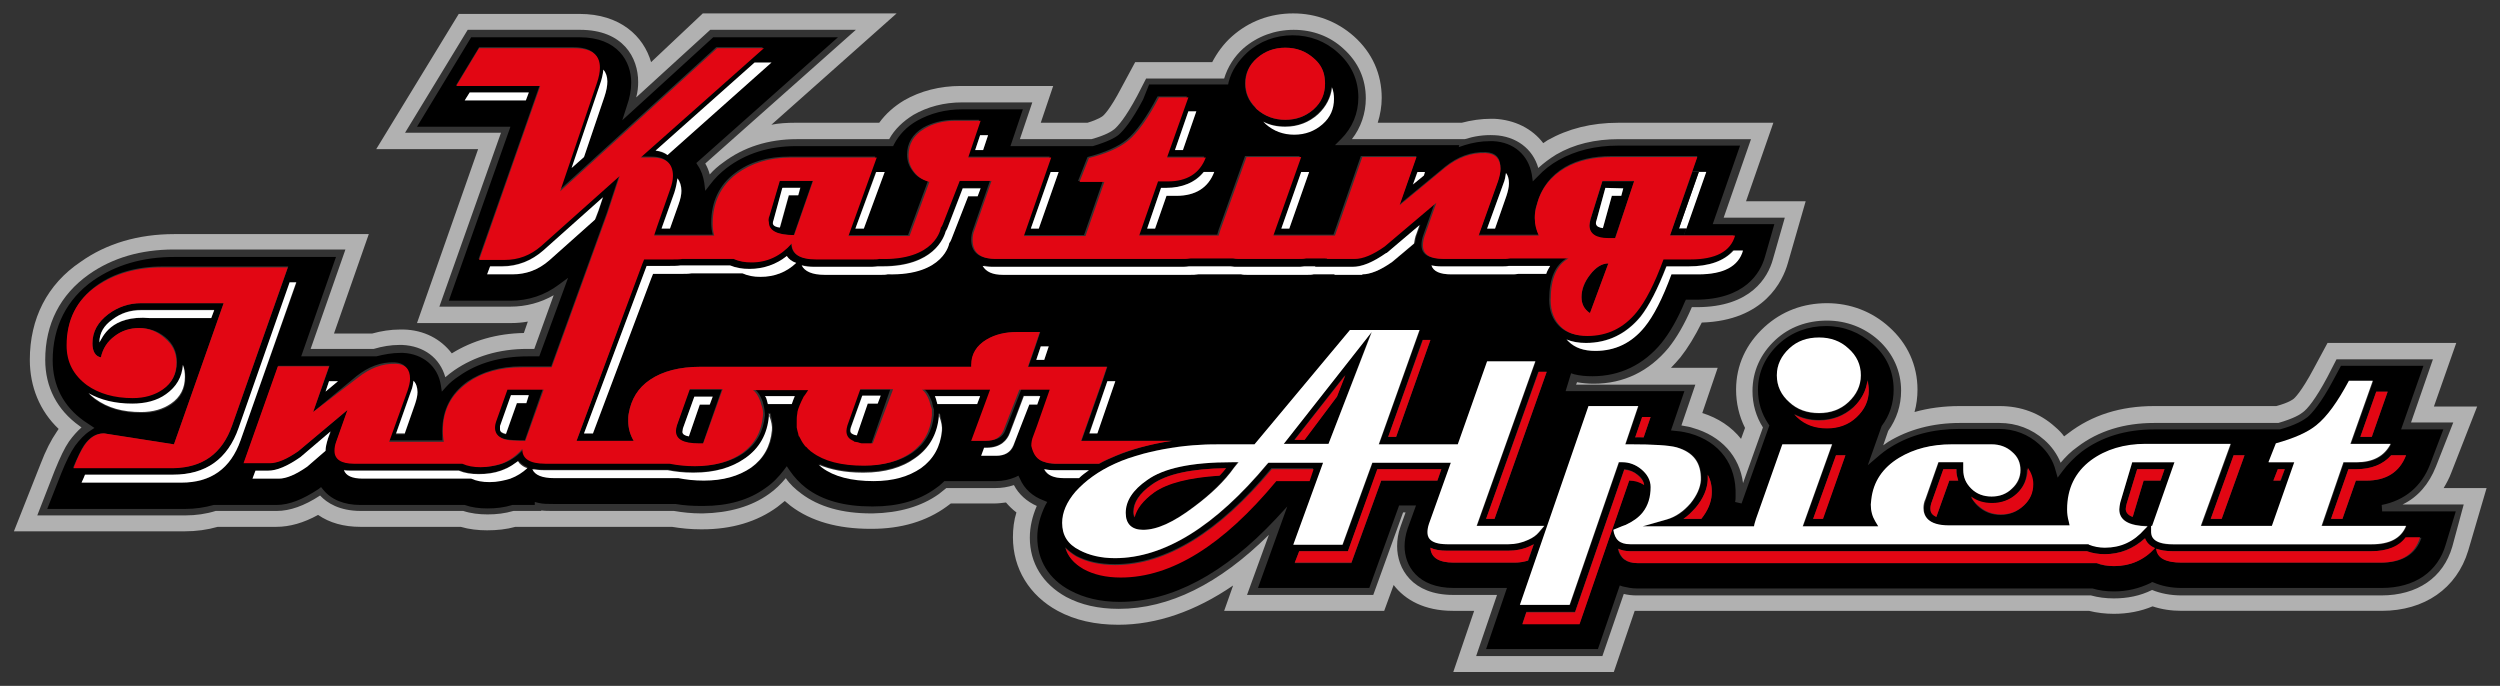
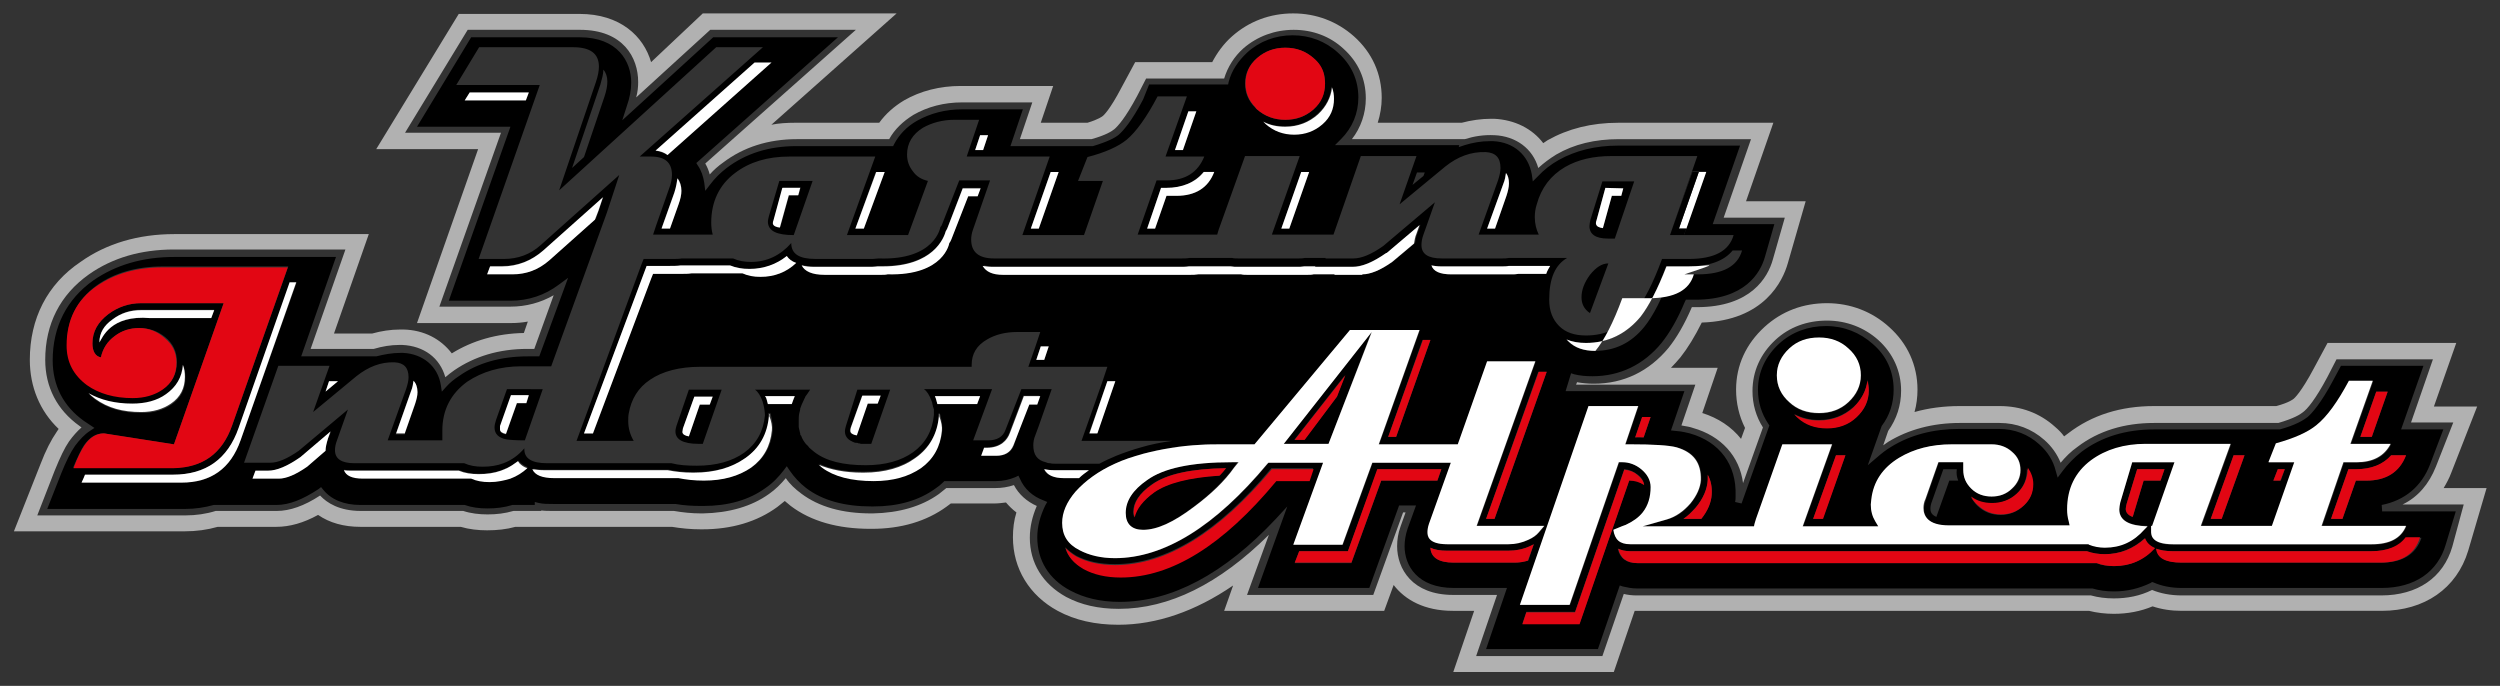
<svg xmlns="http://www.w3.org/2000/svg" version="1.1" id="Capa_1" x="0px" y="0px" viewBox="0 0 503 138" style="enable-background:new 0 0 503 138;" xml:space="preserve">
  <rect x="0" y="0" width="503" height="138" fill="#333333" stroke="none" />
  <style type="text/css">
	.st0{fill:#B1B1B1;}
	.st1{fill:#E20613;}
	.st2{fill:#FFFFFF;}
</style>
  <g>
    <path class="st0" d="M491.6,98.3c0.6-1,1.2-2.1,1.6-3.2l5.2-13.3h-8.7l4.5-12.8h-25.9l-2.8,5.2c-2.5,4.7-3.9,6-4.1,6.1   c0,0-0.8,0.7-3.4,1.4h-24.6c-6.7,0-12.5,1.8-17.3,5.5c-0.3,0.2-0.5,0.4-0.8,0.6c-0.5-0.7-1.1-1.3-1.8-1.9   c-3.1-2.8-6.9-4.2-11.2-4.2h-8c-3.2,0-6.3,0.4-9.1,1.2c0.4-1.4,0.6-3,0.6-4.5c0-4.9-2-9.3-5.7-12.6c-3.4-3.1-7.8-4.8-12.5-4.8   c-4.8,0-9.1,1.6-12.6,4.8c-3.7,3.4-5.7,7.7-5.7,12.6c0,2.7,0.6,5.3,1.8,7.7l-0.8,2.2c-1.9-2.4-4.6-4.2-7.8-5.2l3.1-9.1h-9.4   c0.7-0.7,1.3-1.4,1.9-2.1c1.5-1.9,2.9-4.2,4.3-7c12.6-0.4,16.3-8.4,17.3-11.9l3.6-12.5h-12l5.5-15.8h-31.2   c-5.4,0-10.1,1.2-14.2,3.5c-0.3,0.2-0.6,0.4-0.9,0.6c-2.2-2.9-5.7-4.7-9.9-4.9l0,0c-0.2,0-0.4,0-0.6,0c-2,0-4,0.3-5.9,0.8h-16.9   c0.5-1.6,0.8-3.3,0.8-5c0-4.8-1.9-9.1-5.6-12.4c-3.4-3-7.6-4.6-12.2-4.6c-4.7,0-8.9,1.6-12.3,4.6c-1.7,1.5-3,3.3-4,5.2h-15.5   l-2.8,5.2c-2.3,4.4-3.6,5.6-3.8,5.7c0,0-0.7,0.6-3,1.3h-9.4l2.5-7.4h-18.6c-4.2,0-8.1,1-11.4,2.9c-2,1.2-3.7,2.7-5,4.5h-16.9   c-1.7,0-3.3,0.1-4.8,0.4l25.2-22.4h-39L131,12.5c-1.5-5.2-6.2-9.7-14.4-9.7H92.3L75.7,30h20.5L83.9,65h18.9c1.2,0,2.3-0.1,3.4-0.3   l-0.8,2.3c-5.4,0.1-10.3,1.5-14.5,4.1c-2.2-2.9-5.6-4.7-9.7-4.8l-0.1,0c0,0-0.4,0-0.6,0c-1.9,0-3.8,0.3-5.6,0.8h-7.7l7-20H35.1   c-7.3,0-13.7,1.9-18.9,5.6C9.5,57.2,6,64.1,6,72.4c0,5.4,2,10.3,5.8,13.9c-0.1,0.2-0.3,0.4-0.4,0.6c-1.1,1.6-2.2,3.7-3.3,6.6   l-5.3,13.4h34.4c2.3,0,4.5-0.3,6.6-0.9h11.8c2.7,0,5.5-0.8,8.4-2.4c2.3,1.6,5.2,2.4,8.5,2.4h20.2c1.7,0.5,3.5,0.7,5.3,0.7   c2,0,3.9-0.2,5.7-0.7l6.4,0c0.3,0,0.7,0,1,0h24.1c1.8,0.3,3.8,0.5,5.8,0.5l0.3,0c5.9,0,11-1.5,15.1-4.5c0.5-0.4,1-0.8,1.5-1.2   c0.4,0.3,0.8,0.7,1.2,1c4.1,3.1,9.5,4.6,16,4.6l0.3,0c5.9,0,11-1.5,15.1-4.5c0.3-0.2,0.5-0.4,0.8-0.6h8.7c0.8,0,1.6-0.1,2.4-0.2   c0.6,0.7,1.3,1.4,2.1,2c-0.5,1.6-0.7,3.3-0.7,5c0,6.3,3.3,11.7,9,14.8c3.5,1.9,7.6,2.8,12.2,2.8c7.7,0,15.5-2.7,23.1-7.9l-1.8,5.1   h32.2l1.9-5.2c2.3,3,6.2,5.2,11.9,5.2h4.3l-4.2,12.3h32.3l4.2-12.3c0.1,0,0.3,0,0.4,0h91c1.6,0.4,3.3,0.6,5,0.6   c2.8,0,5.4-0.5,7.8-1.5c1.8,0.6,3.7,0.9,5.9,0.9h40.2c8.6,0,15.1-4.5,17.4-12.1l3.7-12.6H491.6z M493.4,110   c-1.8,6.2-7,9.8-14.3,9.8H439c-2.3,0-4.3-0.4-6-1.1c-2.4,1.2-5,1.7-7.7,1.7c-1.6,0-3.2-0.2-4.6-0.6h-91.4c-0.9,0-1.8-0.1-2.6-0.3   l-4.3,12.5h-25.4l4.2-12.3h-8.8c-8.3,0-11.3-5.3-11.3-9.8c0-1.3,0.2-2.6,0.7-4l1-2.8h-0.5l-6,16.6h-25.4l4.4-12.1   c-10,9.9-20.1,14.9-30.2,14.9c-4.1,0-7.6-0.8-10.6-2.4c-4.7-2.6-7.3-6.8-7.3-11.9c0-2.2,0.5-4.3,1.4-6.4c-2-0.9-3.6-2.3-4.6-4.2   c-1.2,0.4-2.4,0.6-3.8,0.6h-9.8c-0.5,0.4-1,0.8-1.5,1.2c-3.5,2.5-8,3.8-13.3,3.9l-0.3,0c-5.8,0-10.5-1.3-14.1-4   c-1.2-0.9-2.3-1.9-3.1-3.1c-1,1.2-2.1,2.3-3.4,3.2c-3.5,2.5-8,3.8-13.3,3.9l-0.3,0c-1.9,0-3.8-0.2-5.5-0.5h-24.4   c-0.8,0-1.6,0-2.3-0.1v0.1l-5.6,0c-1.7,0.5-3.4,0.7-5.2,0.7c-1.7,0-3.4-0.2-4.9-0.7H72.6c-4.3,0-6.8-1.6-8.2-3.1   c-3.2,2.1-6.1,3.1-8.7,3.1H43.4c-1.9,0.6-4,0.9-6.1,0.9H7.5l3.5-9c1.1-2.7,2-4.6,2.9-5.9c0.8-1.1,1.6-2,2.5-2.8   c-0.1-0.1-0.3-0.2-0.4-0.3c-4.5-3.2-6.9-7.8-6.9-13.3c0-7.2,3-13.1,8.8-17.2c4.7-3.3,10.4-5,17.1-5h34.5l-7,20h12.7   c1.7-0.5,3.4-0.8,5.2-0.8c0.2,0,0.5,0,0.5,0c4.4,0.2,7.6,2.6,8.7,6.5c0.6-0.5,1.2-1,1.8-1.4c4.1-2.8,9-4.3,14.7-4.3h1.4l3.9-10.8   c-2.6,1.5-5.6,2.3-8.7,2.3H88.4l12.4-35H81.5L94.1,6h22.6c8.7,0,11.7,5.6,11.7,10.5c0,1-0.1,2-0.4,3.1L142.9,6h29.3l-30.3,26.9   c0.4,0.7,0.7,1.4,0.9,2.2c0.8-0.9,1.7-1.7,2.7-2.4c4.1-3.1,9.1-4.7,14.8-4.7h18.6c1.1-2,2.8-3.6,4.9-4.9c2.8-1.6,6.1-2.5,9.8-2.5   h14.1l-2.5,7.4h14.4c2.9-0.8,4.1-1.6,4.6-2c0.7-0.6,2.2-2.2,4.6-6.7l1.8-3.5h15.7c0.7-2.3,2-4.4,3.9-6.1C253,7.3,256.5,6,260.3,6   c3.8,0,7.3,1.3,10,3.8c3,2.7,4.5,6.1,4.5,10c0,3-1,5.9-2.8,8.2h22.7c1.9-0.6,3.9-0.9,5.9-0.8l0.1,0c4.3,0.2,7.7,2.7,8.8,6.6   c1.1-1,2.3-1.9,3.6-2.7c3.6-2.1,7.8-3.1,12.6-3.1h26.6l-5.5,15.8h12.3l-2.4,8.4c-1,3.6-4.4,9.6-15.3,9.6h-1   c-1.5,3.5-3.1,6.2-4.7,8.2c-3.9,4.7-9,7.2-15,7.2c-1.2,0-2.3-0.1-3.4-0.3l-0.2,0.5h24l-2.8,8.2c1.1,0.2,1.8,0.3,2.3,0.5   c5.7,1.6,9.4,5.7,10.1,11.1l4-11.2c-1.4-2.2-2.1-4.7-2.1-7.3c0-4,1.6-7.5,4.6-10.3c2.8-2.6,6.4-3.9,10.4-3.9   c3.9,0,7.5,1.4,10.3,3.9c3,2.7,4.6,6.3,4.6,10.2c0,3-0.9,5.7-2.6,8.1l-1,2.9c0.3-0.2,0.7-0.5,1-0.7c4.1-2.5,9-3.8,14.4-3.8h8   c3.4,0,6.5,1.2,9,3.4c1.5,1.3,2.6,2.9,3.3,4.6c1-1.2,2.1-2.3,3.4-3.2c4.2-3.2,9.4-4.8,15.4-4.8h25c3.1-0.9,4.4-1.7,5-2.2   c0.8-0.6,2.4-2.4,4.9-7.1l1.8-3.5h19.4L485.1,85h8.5l-3.5,8.9c-1.4,3.5-3.6,6.1-6.7,7.6h12.3L493.4,110z" />
    <path d="M136.1,85.7c-0.1,0.4-0.2,0.7-0.2,1.1c0,1.6,1.5,2.5,4.6,2.5c0.4,0,0.7,0,0.9,0l3.8-10.9h-6.6L136.1,85.7z M143.4,79.8   l-0.6,1.6h-2l-2.2,6.4c-0.7-0.1-1.3-0.4-1.3-0.9c0-0.2,0-0.4,0.1-0.6l2.3-6.4H143.4z" />
    <path d="M170.2,85.7c-0.1,0.4-0.2,0.7-0.2,1.1c0,0.9,0.5,1.6,1.4,2c0.1,0.1,0.3,0.1,0.4,0.2c0.2,0.1,0.4,0.1,0.6,0.1c0,0,0,0,0,0   c0.1,0,0.2,0,0.3,0.1c0,0,0,0,0,0c0.2,0,0.3,0,0.5,0.1c0,0,0,0,0,0c0.1,0,0.2,0,0.3,0h0c0.3,0,0.6,0,0.9,0c0.4,0,0.7,0,0.9,0   l3.8-10.9h-6.6L170.2,85.7z M177.1,79.6l-0.6,1.6h-2l-2.2,6.4c-0.7-0.1-1.3-0.4-1.3-0.9c0-0.2,0-0.4,0.1-0.6l2.3-6.4H177.1z" />
    <path d="M99.8,84.5c-0.2,0.6-0.3,1.1-0.3,1.5c0,1.3,0.8,2.1,2.4,2.4c0.6,0.1,1.8,0.2,3.7,0.2l3.6-10.3H102L99.8,84.5z M106.4,79.6   l-0.5,1.6H104l-2.2,6.2c-0.7-0.1-1.2-0.4-1.2-0.9c0-0.2,0-0.4,0.1-0.6l2.2-6.2H106.4z" />
    <path d="M230.7,96.6c-2.8,2-4.3,4.3-4.3,6.6c0,2.2,1.3,3.4,3.5,3.4c2.8,0,6.1-1.5,10.2-4.6c3.5-2.6,6.2-5.3,8.1-7.9l0.8-1.1h-1.3   C239.6,93,234.1,94.2,230.7,96.6z M245.3,95.7c-6.1,0.3-10.5,1.4-13.2,3.4c-2.2,1.6-3.5,3.2-3.9,5c-0.1-0.3-0.2-0.7-0.2-1.1   c0-1.9,1.2-3.7,3.7-5.5c2.9-2.1,7.9-3.2,14.9-3.3C246.2,94.7,245.8,95.2,245.3,95.7z" />
    <path d="M479.3,103l-0.1-1.4c4.6-0.9,8-3.7,9.7-8.1l2.7-7.1h-8.5l4.5-12.8H471l-1.5,2.8c-2.6,4.9-4.4,6.8-5.2,7.5   c-0.8,0.6-2.3,1.6-5.6,2.5l-0.2,0h-25.1c-5.7,0-10.6,1.5-14.6,4.5c-1.5,1.2-2.8,2.5-3.9,4l-0.9,1.2l-0.4-1.4   c-0.5-2-1.6-3.8-3.3-5.3c-2.2-2-5-3.1-8.1-3.1h-8c-5.2,0-9.8,1.2-13.7,3.6c-1,0.6-1.9,1.3-2.7,2l-2,1.7l2.8-7.9   c1.6-2.1,2.4-4.6,2.4-7.3c0-3.6-1.4-6.8-4.2-9.2c-2.6-2.3-5.8-3.6-9.4-3.6c-3.6,0-6.9,1.2-9.5,3.6c-2.7,2.5-4.2,5.7-4.2,9.2   c0,2.5,0.7,4.8,2.1,6.9l0.2,0.3l-5.6,15.7l-1.3-0.3c0.1-0.4,0.1-0.8,0.1-1.2l0-0.1c0.2-6.2-3.2-10.8-9.2-12.5   c-0.5-0.1-1.4-0.4-2.9-0.5l-0.9-0.1l2.7-7.9h-23.9l1.1-3.6l0.6,0.2c1.2,0.3,2.4,0.4,3.7,0.4c5.5,0,10.3-2.3,13.9-6.7   c1.6-2,3.2-4.7,4.7-8.3l0.2-0.4h1.9c10,0,13.1-5.4,14-8.6l1.9-6.6h-12.4l5.5-15.8h-24.6c-4.5,0-8.5,1-11.9,2.9   c-1.6,0.9-3,2-4.2,3.3l-1,1l-0.2-1.4c-0.7-3.9-3.6-6.5-7.8-6.7l-0.1,0c-0.2,0-0.3,0-0.5,0c-1.8,0-3.5,0.3-5.1,0.8l-1.2,0.4l0.1-0.4   h-25l1.2-1.2c2.3-2.3,3.5-5.2,3.5-8.4c0-3.5-1.4-6.6-4.1-9c-2.5-2.3-5.7-3.5-9.1-3.5c-3.5,0-6.7,1.2-9.2,3.5   c-1.8,1.7-3.1,3.6-3.7,5.9l-0.1,0.5h-15.9L230,20c-2.3,4.4-4,6.3-4.9,7.1c-0.7,0.6-2.2,1.4-5.2,2.3l-0.2,0h-16.4l2.5-7.4h-12.2   c-3.4,0-6.4,0.8-9.1,2.3c-2.1,1.2-3.6,2.8-4.6,4.7l-0.2,0.4h-19.5c-5.5,0-10.2,1.5-14,4.4c-1.3,1-2.4,2.1-3.3,3.3l-1,1.3l-0.2-1.6   c-0.2-1.3-0.6-2.5-1.3-3.5l-0.3-0.5l28.5-25.3h-25.1l-18.3,16.7l0.9-2.8c0.6-1.7,0.9-3.3,0.9-4.8c0-4.2-2.7-9.1-10.4-9.1H94.8   l-10.9,18h18.8l-12.4,35h12.4c3.6,0,6.9-1.1,9.7-3.2l1.9-1.4l-5.8,15.8h-2.3c-5.4,0-10.1,1.3-13.9,4c-0.9,0.6-1.8,1.3-2.5,2.1   l-0.9,1l-0.2-1.3c-0.6-3.8-3.6-6.3-7.6-6.5c0,0-0.4,0-0.5,0c-1.7,0-3.3,0.3-4.9,0.7l-0.2,0H60.6l7-20H35.1   c-6.4,0-11.8,1.6-16.3,4.7c-5.4,3.8-8.2,9.4-8.2,16.1c0,5.1,2.2,9.3,6.3,12.2c0.4,0.3,0.8,0.5,1.2,0.8l0.9,0.6l-0.9,0.6   c-1.1,0.7-2.1,1.8-3,3c-0.9,1.3-1.8,3.1-2.8,5.6l-2.8,7.1h27.7c2.1,0,4-0.3,5.8-0.8l0.2,0h12.4c2.6,0,5.3-1.1,8.5-3.2l0.5-0.4   l0.4,0.5c1.6,2,4.2,3.1,7.5,3.1h20.9l0.1,0c1.4,0.5,2.9,0.7,4.6,0.7c1.7,0,3.4-0.2,5-0.7l0.2,0l4.3,0V101l0.8,0.2   c0.9,0.2,1.8,0.2,2.9,0.2l24.6,0c1.7,0.3,3.4,0.4,5.3,0.4l0.3,0c5,0,9.2-1.2,12.5-3.6c1.5-1,2.7-2.3,3.7-3.6l0.6-0.8l0.6,0.9   c0.9,1.3,2,2.5,3.3,3.5c3.3,2.5,7.7,3.7,13.2,3.7l0.3,0c5,0,9.2-1.2,12.5-3.6c0.6-0.4,1.1-0.8,1.6-1.3l0.2-0.2h10.4   c1.4,0,2.7-0.3,3.9-0.8l0.6-0.3l0.3,0.6c0.9,2.1,2.6,3.6,4.8,4.4l0.7,0.3l-0.4,0.7c-1,2.1-1.6,4.2-1.6,6.4c0,4.6,2.3,8.4,6.6,10.7   c2.8,1.5,6.1,2.3,10,2.3c10.4,0,21-5.6,31.4-16.7l2.3-2.5l-5.9,16.4h22.4l6-16.6h3.4l-1.7,4.7c-0.4,1.2-0.6,2.4-0.6,3.5   c0,3.9,2.6,8.4,9.9,8.4h10.7l-4.2,12.3h22.5l4.4-12.8l0.6,0.2c0.9,0.2,1.8,0.4,2.8,0.4h91.6l0.1,0c1.3,0.4,2.8,0.6,4.3,0.6   c2.7,0,5.1-0.6,7.4-1.7l0.3-0.2l0.3,0.1c1.6,0.7,3.5,1.1,5.7,1.1h40.2c6.6,0,11.3-3.2,12.9-8.8l2-6.6H479.3z M484.1,91.6   c-1.3,3.4-4,5.1-8,5.1H474l-2.7,7.7H469l3.5-10h1.6c3.1,0,5.4-0.9,7-2.8H484.1z M480.4,78.8l-3.2,9.1h-2.3l3.2-9.1H480.4z    M451.6,91.6l-4.6,12.8h-2.2l4.6-12.8H451.6z M409,97.5c0,1.7-0.6,3.1-1.9,4.3c-1.3,1.2-2.8,1.8-4.6,1.8c-1.8,0-3.3-0.6-4.6-1.8   c-0.6-0.6-1-1.2-1.4-1.8c1.2,0.9,2.6,1.3,4.2,1.3c1.9,0,3.6-0.6,5-1.9c1.4-1.3,2.1-2.9,2.1-4.8c0-0.1,0-0.2,0-0.3   C408.6,95.2,409,96.3,409,97.5z M376,78.5c0,2.1-0.8,3.9-2.5,5.4c-1.6,1.5-3.6,2.2-5.9,2.2c-2.4,0-4.4-0.7-6-2.2   c-0.2-0.2-0.4-0.4-0.6-0.6c1.5,0.8,3.2,1.2,5,1.2c2.7,0,5-0.9,6.9-2.6c1.7-1.5,2.6-3.4,2.9-5.5C375.9,77.1,376,77.8,376,78.5z    M371.3,91.6l-4.6,12.8h-1.9l4.6-12.8H371.3z M360,70.2c1.6-1.5,3.6-2.2,6-2.2c2.3,0,4.3,0.7,5.9,2.2c1.6,1.5,2.5,3.3,2.5,5.4   c0,2.1-0.8,3.9-2.5,5.4c-1.6,1.5-3.6,2.2-5.9,2.2c-2.4,0-4.4-0.7-6-2.2c-1.6-1.5-2.5-3.3-2.5-5.4C357.5,73.4,358.4,71.6,360,70.2z    M344.4,99.5c-0.1,1.6-0.8,3.2-2.1,4.9h-3.6c0.9-0.6,1.7-1.4,2.5-2.3c1.5-1.8,2.3-3.7,2.4-5.5c0-0.4,0-0.7,0-1   C344.2,96.6,344.5,98,344.4,99.5z M332.1,83.9l-1.4,4.1c-0.5,0-1.1,0-1.7,0l1.4-4.1H332.1z M341.6,55.2h-5.4   c-1.8,4.9-3.6,8.4-5.4,10.6c-2.6,3.2-5.9,4.8-9.9,4.8c-2.3,0-4.1-0.6-5.4-1.9c-0.1-0.1-0.3-0.3-0.4-0.4c1.1,0.5,2.4,0.7,3.9,0.7   c4.4,0,8.1-1.8,11-5.3c1.8-2.2,3.5-5.5,5.2-10.1h4.4c4.3,0,7.3-1.1,9-3.2h1.9C349.6,53.6,346.6,55.2,341.6,55.2z M303,34.8   c0.4,0.5,0.6,1.2,0.6,2.1c0,0.7-0.2,1.6-0.5,2.5l-2.3,6.6h-1.6l3.3-9.1C302.8,36.1,302.9,35.4,303,34.8z M286.7,34.6l-0.3,0.8   l-2.2,1.8l0.9-2.5H286.7z M268.3,19.8c0,2-0.8,3.7-2.3,5.1c-1.6,1.4-3.4,2.1-5.7,2.1c-2.2,0-4.1-0.7-5.7-2.1   c-0.2-0.2-0.3-0.3-0.5-0.5c1.3,0.7,2.8,1,4.4,1c2.5,0,4.8-0.8,6.6-2.5c1.7-1.5,2.6-3.4,2.8-5.5C268.2,18.2,268.3,19,268.3,19.8z    M263.4,34.6L259.4,46h-1.6l4.1-11.4H263.4z M252.9,11.7c1.6-1.4,3.5-2.1,5.7-2.1c2.2,0,4.1,0.7,5.7,2.1c1.1,1,1.8,2.1,2.1,3.3   c0.2,0.6,0.2,1.2,0.2,1.8c0,2-0.8,3.7-2.3,5.2c-1.6,1.4-3.4,2.1-5.7,2.1c-2.2,0-4.1-0.7-5.7-2.1c-0.1-0.1-0.2-0.2-0.4-0.4   c-1.3-1.3-2-2.9-2-4.8C250.5,14.8,251.3,13.1,252.9,11.7z M240.7,22.4l-2.7,7.8h-1.6l2.7-7.8H240.7z M213,34.6L209,46h-1.6l4-11.4   H213z M198.8,27.2l-1,3h-1.6l1-3H198.8z M178,34.6L173.8,46h-1.7l4.1-11.4H178z M134.3,31.2c-0.7-0.4-1.5-0.7-2.4-0.9l20-17.8h3.4   L134.3,31.2z M137.1,38.3c0,0.8-0.2,1.8-0.6,2.8l-1.7,4.8h-1.7l2.6-7.3c0.4-1,0.6-1.9,0.6-2.8C136.8,36.4,137.1,37.3,137.1,38.3z    M121.4,14c0.5,0.6,0.8,1.4,0.8,2.4c0,0.9-0.2,1.9-0.6,3.1l-4.1,12.1l-2.4,2.2l5.7-16.8C121.1,15.9,121.4,14.9,121.4,14z    M93.5,20.2l1-1.6h11.9l-0.6,1.6H93.5z M110.6,52.3c-2.1,1.9-4.6,2.8-7.4,2.8h-5.1l0.6-1.6h2.4c3.1,0,5.9-1.1,8.3-3.2l12-10.7   l-0.9,2.7l-0.6,1.7L110.6,52.3z M83.2,76.7c0.5,0.5,0.8,1.3,0.8,2.3c0,0.7-0.2,1.5-0.5,2.4l-2.1,6h-1.8l3-8.5   C83,78,83.1,77.3,83.2,76.7z M17.9,79.3c2.4,1.4,5.4,2.1,8.8,2.1c2.7,0,4.9-0.6,6.8-1.9c2.1-1.4,3.2-3.4,3.4-5.9   c0.3,0.7,0.4,1.5,0.4,2.4c0,2.3-0.9,4.1-2.8,5.4c-1.6,1.1-3.6,1.7-6,1.7c-3.7,0-6.8-0.9-9.2-2.6C18.7,80,18.3,79.7,17.9,79.3z    M30.2,64c-8-0.6-9.6,4-10.2,4.9c0-1.9,0.9-3.4,2.7-4.7c1.7-1.3,3.6-1.9,5.8-1.9h14.6L42.5,64H30.2z M16.9,89.6   c1.1-1.6,2.4-2.4,3.9-2.4c0.2,0,0.5,0,0.7,0.1L35,89.4L45,61H28.4c-2.4,0-4.6,0.7-6.6,2.2c-2.1,1.6-3.2,3.5-3.2,5.9   c0,1.6,0.6,2.6,1.7,2.8c0.4-1.8,1.3-3.2,2.8-4.3c1.4-1,3-1.6,4.9-1.6c2,0,3.7,0.6,5.2,1.8c1.6,1.3,2.4,3,2.4,5   c0,2.3-0.9,4.1-2.8,5.4c-1.6,1.1-3.6,1.7-6,1.7c-3.7,0-6.8-0.9-9.2-2.6c-2.7-1.9-4.1-4.6-4.1-8c0-5.1,2-9,6-11.9   c3.5-2.5,8-3.8,13.3-3.8h25.2L46.7,85.6c-2,5.7-5.9,8.5-11.9,8.5H14.7C15.6,92,16.3,90.5,16.9,89.6z M36.6,97.1H16.5   c0.2-0.6,0.5-1.1,0.7-1.6h17.7c6.5,0,11-3.2,13.2-9.4l10.3-29.3h1.3L48.4,88.6C46.4,94.3,42.5,97.1,36.6,97.1z M66,88.2   c-0.3,0.9-0.5,1.7-0.5,2.5l-3.7,3.2c-2.3,1.6-4.2,2.4-5.7,2.4h-5.3l0.6-1.6h2.5c1.8,0,3.9-0.9,6.5-2.7l0.1,0l6.1-5.1L66,88.2z    M102.8,96.2L102.8,96.2L102.8,96.2c-1.3,0.5-2.7,0.7-4.2,0.7c-1.4,0-2.6-0.2-3.7-0.7H84.4h-2.9H73c-2.1,0-3.4-0.6-3.8-1.7   c0.5,0.1,1,0.1,1.6,0.1h21.6c1.2,0.5,2.5,0.7,4,0.7c1.6,0,3.1-0.2,4.5-0.7l1.2-0.5c0.8-0.4,1.5-0.8,2.2-1.4   c0.1,0.1,0.2,0.2,0.3,0.3c0.4,0.4,1,0.8,1.6,1C105.2,95.1,104.1,95.8,102.8,96.2z M155.5,86.5c-0.3,3.2-1.7,5.7-4.2,7.5   c-2.4,1.7-5.6,2.6-9.5,2.6c-1.9,0-3.6-0.1-5.1-0.5h-14.1h-7.1h-3.8c-2.5,0-3.9-0.6-4.4-1.8c0.7,0.1,1.4,0.2,2.3,0.2h24.9   c1.5,0.3,3.2,0.5,5,0.5l0.3,0c4.2,0,7.6-1,10.3-2.9c2.9-2.1,4.5-4.9,4.8-8.5c0-0.2,0-0.4,0-0.6c0.1,0.2,0.2,0.3,0.2,0.5   C155.4,84.7,155.5,85.7,155.5,86.5z M159.3,81.3h-4.8c-0.1-0.4-0.2-0.7-0.3-1.1c-0.1-0.2-0.1-0.3-0.2-0.5h6   C159.7,80.2,159.5,80.8,159.3,81.3z M189.6,86.5c-0.3,3.2-1.7,5.7-4.2,7.5c-2.4,1.7-5.6,2.6-9.5,2.6c-4.5,0-8-0.8-10.4-2.7   c-0.3-0.2-0.5-0.4-0.7-0.6c2.3,1.1,5.3,1.6,8.8,1.6l0.3,0c4.2,0,7.6-1,10.3-2.9c2.9-2.1,4.5-4.9,4.8-8.5c0-0.2,0-0.3,0-0.5   c0.1,0.2,0.1,0.3,0.2,0.5C189.5,84.7,189.6,85.7,189.6,86.5z M188.6,81.3c-0.1-0.4-0.2-0.7-0.3-1.1c-0.1-0.2-0.1-0.3-0.2-0.5h9.1   l-0.6,1.6H188.6z M204,89.6c-0.5,1.4-1.7,2.1-3.5,2.1h-3L198,90h0.4c3,0,4.2-1.6,4.7-3l2.8-7.4h3.2l-0.6,1.6h-1.6L204,89.6z    M207.9,89.6c0-0.6,0.1-1.3,0.4-2l0.7-1.9l2.6-7.4h-6.1l-3.2,8.2c-0.5,1.4-1.7,2.1-3.5,2.1h-0.2h-2.8l2.7-7.3l1.1-3h-13.7   c0.6,0.4,1.1,1.2,1.5,2.3c0.1,0.2,0.2,0.5,0.2,0.7c0,0,0,0,0,0c0,0.1,0.1,0.3,0.1,0.4c0,0.1,0,0.2,0.1,0.3c0,0.1,0,0.2,0.1,0.3   c0,0.1,0,0.2,0,0.3c0,0.1,0,0.2,0,0.3c0,0.2,0,0.4,0,0.6c-0.3,3.2-1.7,5.7-4.2,7.5c-2.4,1.7-5.6,2.6-9.5,2.6c-4.5,0-8-0.8-10.4-2.7   c-0.2-0.2-0.4-0.3-0.6-0.5c-0.2-0.2-0.4-0.3-0.5-0.5c-0.2-0.2-0.3-0.4-0.5-0.5c0,0,0,0,0,0c-0.4-0.5-0.8-1.1-1-1.7   c0,0,0-0.1-0.1-0.1c-0.1-0.1-0.1-0.3-0.1-0.4c0-0.1-0.1-0.2-0.1-0.4c0-0.1-0.1-0.3-0.1-0.4c0-0.2-0.1-0.3-0.1-0.5   c0-0.1,0-0.2,0-0.3c0-0.3,0-0.6,0-0.9c0-0.5,0-1,0.1-1.5c0.1-0.4,0.2-0.7,0.2-1c0.1-0.3,0.2-0.5,0.3-0.8c0,0,0,0,0,0   c0.2-0.4,0.4-0.9,0.6-1.3c0.1-0.1,0.1-0.3,0.2-0.4c0.1-0.1,0.2-0.3,0.3-0.4c0.2-0.3,0.4-0.6,0.6-0.9h-11.1c0.6,0.4,1.1,1.2,1.5,2.3   c0.1,0.2,0.1,0.5,0.2,0.7c0.2,0.8,0.3,1.6,0.3,2.2c-0.3,3.2-1.7,5.7-4.2,7.5c-2.4,1.7-5.6,2.6-9.5,2.6c-1.9,0-3.6-0.1-5.1-0.5   h-14.1h-7.1h-3.8c-3.2,0-4.7-1-4.6-3c-1.2,1.4-2.6,2.4-4.2,3v0h0c-1.3,0.5-2.7,0.7-4.2,0.7c-1.4,0-2.6-0.2-3.7-0.7H82.7h-2.9h-8.5   c-2.6,0-3.9-0.9-3.9-2.6c0-0.6,0.1-1.2,0.4-2l2.2-6.2l-9.9,8.3c-2.3,1.6-4.2,2.4-5.7,2.4h-5.3l6.9-19.5h10.3L63,82.9l8.7-7.2   c2.4-1.9,4.9-2.9,7.7-2.8c1.9,0.1,2.8,1.1,2.8,3c0,0.7-0.2,1.5-0.5,2.4l-3.7,10.3h1.6h9.4C89,88,89,87.3,89,86.6   c0-4.1,1.7-7.4,5-9.8c3-2,6.6-3.1,10.9-3.1h6l11.2-30.9l0,0l2.5-7.6l-15.8,14.1c-2.1,1.9-4.6,2.8-7.4,2.8h-5.1l12.3-35H91.8   l4.6-7.6h18.9c3.5,0,5.2,1.3,5.2,3.9c0,0.9-0.2,1.9-0.6,3.1l-7.4,21.8l31.6-28.8h9.4l-24.8,22h2.3c2.8,0,4.2,1.2,4.2,3.7   c0,0.8-0.2,1.8-0.6,2.8l-2.6,7.4l-0.6,1.8h1.4h10.6c-0.2-0.7-0.3-1.6-0.3-2.4c0-4.2,1.6-7.6,4.8-10c2.9-2.2,6.5-3.3,10.9-3.3h17.3   l-5.7,15.8h7.2h5.1l4-10.9c-1.3-0.3-2.3-0.9-3-1.9c-0.8-1-1.2-2.1-1.2-3.4c0-2.3,1.1-4.1,3.2-5.4c1.8-1,3.9-1.6,6.4-1.6h4.9   l-2.5,7.4h16.7l-5.5,15.8h5.8h6.6l3.8-10.9h-5l1.9-4.8c3.5-0.9,6.2-2.1,7.9-3.5c1.9-1.6,4-4.5,6.2-8.7h5.9l-4.3,12.1h7.8   c-1.3,3.2-3.8,4.8-7.6,4.8h-2l-3.8,10.9h3.4h1.4h11.2c0.1-0.3,0.2-0.7,0.3-1l5.3-14.8h11l-5.6,15.8h0.6h4.4h7.3h0.1l5.5-15.8H285   l-3.4,9.7l9.2-7.6c2.5-2,5.2-3,8.1-2.9c2,0.1,3,1.1,3,3.2c0,0.7-0.2,1.6-0.5,2.5l-3.9,10.9h3.2h8.9c-0.5-1-0.8-2.2-0.8-3.5   c0-0.8,0.1-1.7,0.4-2.6c0.9-3.3,2.8-5.8,5.7-7.5c2.6-1.5,5.7-2.2,9.3-2.2h17.3L336,47.3l4.5-12.8h1.3h1.5l-4,11.4l-0.5,1.4h10   c-0.9,3.2-3.9,4.8-9,4.8h-5.4c-1.8,4.9-3.6,8.4-5.4,10.6c-2.6,3.2-5.9,4.8-9.9,4.8c-2.3,0-4.1-0.6-5.4-1.9c-1.3-1.3-2-3-2-5.3   c0-4.3,1.2-7,3.6-8.4h-11.7c-0.5,0.1-0.9,0.1-1.4,0.1h-12.1c-2.8,0-4.1-0.9-4.1-2.7c0-0.6,0.1-1.3,0.4-2.1l2.3-6.5l-10.4,8.8   c-2.4,1.7-4.4,2.5-6,2.5h-5.6l0-0.1h-4.2c-0.4,0.1-0.9,0.1-1.3,0.1h-12c-0.5,0-0.9,0-1.3-0.1h-8.6c-0.5,0.1-1.1,0.1-1.7,0.1h-5.3   h-10.2h-10.5h-0.3h-11.3c-3.1,0-4.6-1.3-4.6-3.8c0-0.6,0.1-1.3,0.4-2.1l3.4-9.8H193l-3.4,8.7c-0.1,0.3-0.2,0.5-0.4,0.7   c0,0-1,6.7-12.4,6.3l0,0c-0.4,0-0.8,0.1-1.2,0.1h-11.5c-3.3,0-4.9-1-4.9-3.2c-2.2,2.5-4.9,3.8-8.1,3.8c-1.3,0-2.5-0.2-3.6-0.7   h-10.3c-0.6,0.1-1.3,0.1-2,0.1h-5.7l-0.4,1L116,88.7h2.9h8.6c-0.7-1.2-1.1-2.5-1.1-4c0-0.5,0-1,0.1-1.5c0.5-2.9,1.9-5.2,4.3-6.8   c2.5-1.7,5.9-2.6,10.1-2.6H175h1.5h19c0-0.1,0-0.3,0-0.4c0-2.2,1-3.9,3.1-5.1c1.7-1,3.7-1.5,6.1-1.5h4.6l-1,3l-1.4,4h2.8h1h12.1   l-1,3h0l-4.2,11.9h0h0.5h0h2.2h9.9l5.7,0c-2.2,0.3-4.3,0.7-6.3,1.3c-1.8,0.5-3.5,1.1-5,1.7c-1.2,0.5-2.3,1-3.4,1.6h-3.7v0h0h-5.2   c-0.3,0-0.7,0-1-0.1c0,0-0.1,0-0.1,0c-0.3,0-0.6-0.1-0.8-0.2c0,0,0,0,0,0C208.7,92.6,207.9,91.5,207.9,89.6z M68,76.7l-2.5,2l0.7-2   H68z M244.3,34.6c-1.2,3.2-3.8,4.8-7.6,4.8h-2l-2.3,6.6h-1.6l2.8-8.2h1c3.3,0,5.8-1.1,7.5-3.2H244.3z M311.1,55.1h-5.6   c-0.5,0.1-0.9,0.1-1.4,0.1H292c-2.2,0-3.6-0.6-4-1.8c0.6,0.1,1.2,0.2,2,0.2h12.1c0.5,0,1,0,1.5-0.1h8.2   C311.5,53.9,311.3,54.5,311.1,55.1z M311.2,74.8l-10.5,29.6H299l10.5-29.6H311.2z M264.4,55.1c-0.4,0.1-0.9,0.1-1.3,0.1h-12   c-0.5,0-0.9,0-1.3-0.1h-8.6c-0.5,0.1-1.1,0.1-1.7,0.1h-5.3h-10.2h-10.5h-0.3H202c-2.1,0-3.5-0.6-4.1-1.8c0.6,0.1,1.3,0.2,2.1,0.2   h37.6c0.6,0,1.1,0,1.8-0.1h8.4c0.5,0.1,0.9,0.1,1.4,0.1h12c0.5,0,0.9,0,1.4-0.1h2.2l0,0.1h7.5c1.9,0,4.1-0.9,6.8-2.8l0.1,0l6.6-5.6   l-0.6,1.7c-0.3,0.7-0.4,1.4-0.5,2l-4.4,3.7c-2.4,1.7-4.4,2.5-6,2.5h-5.6l0-0.1H264.4z M224.4,76.7l-3.7,10.5l-1.6,0l3.7-10.5H224.4   z M211,69.7l-0.9,2.7h-1.6l0.9-2.7H211z M287.8,68.4l-6.9,19.5h-1.6l6.9-19.5H287.8z M177.4,55.2h-11.5c-2.5,0-4.1-0.6-4.6-1.9   c0.7,0.2,1.5,0.3,2.6,0.3h11.5c0.4,0,0.8,0,1.2-0.1c0.3,0,0.7,0,1,0c10.2,0,12.4-5.7,12.7-7.1c0.2-0.3,0.3-0.5,0.4-0.8l3-7.8h3.6   l-0.6,1.6h-1.9l-3.4,8.7c-0.1,0.3-0.2,0.5-0.4,0.7c0,0-1,6.7-12.4,6.3l0,0C178.2,55.1,177.8,55.2,177.4,55.2z M160.2,52.9   c-2,1.9-4.4,2.8-7.2,2.8c-1.3,0-2.5-0.2-3.6-0.7H139c-0.6,0.1-1.3,0.1-2,0.1h-5.7l-0.4,1l-11.6,31.2h-1.8l12.6-33.7h4.7   c0.7,0,1.4,0,2.1-0.1h10c1.2,0.5,2.5,0.7,3.9,0.7c2.8,0,5.4-0.9,7.5-2.6C158.7,52.1,159.3,52.6,160.2,52.9z M210,94.4   c0.6,0.1,1.2,0.2,1.9,0.2h7.2c-0.7,0.5-1.4,1-2,1.6H214C211.9,96.2,210.6,95.6,210,94.4z M256.7,96.7   C246,109.6,235.6,116,225.4,116c-3,0-5.5-0.6-7.5-1.7c-1.9-1-3.1-2.4-3.6-4.2c0.6,0.6,1.4,1.2,2.2,1.7c2.1,1.1,4.7,1.7,7.8,1.7   c10.3,0,20.9-6.5,31.5-19.3h8.4l-0.8,2.3h-3.9H256.7z M277.9,96.7l-6,16.6h-11.4l0.9-2.4h9.8l6-16.5H290l-0.8,2.3H277.9z    M287.3,107c0-0.5,0.1-1,0.3-1.6l4.4-12.3h-15.8l-6,16.5h-9.9l6-16.5h-11l-0.2,0.2c-10.5,12.6-20.8,19-30.7,19   c-2.8,0-5.2-0.5-7.1-1.6c-2.3-1.3-3.5-3.1-3.5-5.5c0-2.1,0.9-4.2,2.7-6.3c1.9-2.2,4.6-4.1,7.9-5.6c1.7-0.8,3.6-1.5,5.7-2   c3.5-1,7.4-1.6,11.5-1.8c1.4-0.1,2.9-0.1,4.4-0.1h6.5l19.2-23h14l-8.2,23h15.9l5.9-16.7h9.7l-11.8,33.1h13.6l-1.1,1.3   c-0.5,0.6-1.2,1.1-2.1,1.5c-1.2,0.6-2.6,0.9-4,0.9h-12.2C287.3,109.5,287.3,107.7,287.3,107z M292.5,113.2c-3,0-4.6-1-4.7-3   c0.8,0.4,1.9,0.6,3.4,0.6h12.2c1.6,0,3.2-0.3,4.6-1c0.2-0.1,0.4-0.2,0.6-0.3l-1.1,3.3c-0.9,0.2-1.8,0.4-2.7,0.4H292.5z    M317.8,125.5h-11.5l0.8-2.4h9.8l9.9-28.7c1,0.1,1.8,0.4,2.7,1.1c0.8,0.6,1.2,1.3,1.3,2c-0.9-0.6-1.9-0.9-3-0.9l-2.9,8.4l-1.2,3.4   L317.8,125.5z M327.2,105.6c1.5-0.7,2.6-1.5,3.4-2.5c1.1-1.3,1.6-3,1.6-5.1c0-1.4-0.6-2.6-1.9-3.6c-1.2-0.9-2.4-1.4-3.8-1.4l-0.7,0   l-9.9,28.7h-10l13.8-40h10l-2.6,7.7h1c4.7,0,7.8,0.2,9.3,0.6c3.4,0.9,5,3.1,4.9,6.6c-0.1,1.5-0.8,3.1-2.1,4.7   c-1.4,1.7-2.9,2.7-4.7,3.2l-4.9,1.4H353l0.1-0.5c0.1-0.3,0.2-0.6,0.3-1l5.3-15h10l-5.9,16.5h15.2l-0.6-1c-0.6-1-0.9-2.1-0.9-3.4   c0-0.3,0-0.6,0.1-1c0.4-3.6,2.2-6.3,5.6-8.4c3-1.8,6.5-2.7,10.6-2.7h8c1.6,0,3,0.5,4.1,1.5c1.1,1,1.7,2.2,1.7,3.7   c0,1.5-0.6,2.7-1.7,3.7c-1.2,1.1-2.5,1.6-4.1,1.6c-1.6,0-3-0.5-4.1-1.6c-1.1-1-1.7-2.3-1.6-3.8V93h-5l-2.6,7.5   c-0.2,0.7-0.4,1.3-0.4,1.8c0,1.6,0.9,3.5,5.1,3.5h24.3l-0.2-0.9c-0.2-0.7-0.3-1.5-0.3-2.3c0-4.2,1.6-7.5,4.8-9.9   c2.9-2.2,6.6-3.3,11-3.3h17.1l-6,16.5h14.3l4.5-12.8h-5.2l1.5-3.8c3.6-1,6.4-2.2,8.2-3.7c2.1-1.7,4.2-4.6,6.5-8.9h4.8l-4.5,12.7   h8.1c-1.3,2.5-3.6,3.7-6.9,3.7h-2.6l-4.4,12.8h17c-1.1,2.5-3.4,3.7-6.9,3.7h-40c-4.4,0-4.4-1.9-4.4-2.6v-1.1h0.2l4.5-12.8H429   l-2.4,7.9c-0.1,0.5-0.2,1-0.2,1.4c0,2.2,1.9,3.4,5.7,3.4l-0.6,0.6c-2.2,2.5-4.8,3.7-8,3.7c-1.2,0-2.3-0.2-3.2-0.6l-0.1-0.1H328   c-2.1,0-3.1-0.9-3.3-2.9C325.5,106.3,326.3,105.9,327.2,105.6z M394,96.7h-1.8l-2.5,7c0,0.1-0.1,0.2-0.1,0.3   c-1.2-0.5-1.2-1.3-1.2-1.7c0-0.4,0.1-0.9,0.3-1.4l2.3-6.5h2.7v0.1C393.6,95.2,393.7,96,394,96.7z M457.4,96.7l0.9-2.3h1.4l-0.8,2.3   H457.4z M431.3,96.7l-2.2,7.3c-0.9-0.3-1.4-0.9-1.4-1.6c0-0.3,0.1-0.7,0.2-1.1l2.1-6.9h5.5l-0.8,2.3H431.3z M425.3,113.9   c-1.3,0-2.5-0.2-3.5-0.6h-11.3h-19.1h-20.5h-12.6h-11.6h-5.8h-11.5c-2.2,0-3.5-1-3.9-2.9c0.7,0.3,1.5,0.5,2.4,0.5h91.9   c1.1,0.4,2.3,0.6,3.6,0.6c3.1,0,5.8-1.1,8.1-3.2c0.3,0.8,0.9,1.5,2,1.9C431.3,112.7,428.6,113.9,425.3,113.9z M479.1,113.2h-5.4   h-10.8h-11.8h-0.3H439c-3.2,0-4.9-1-5.1-2.8c0.8,0.3,1.9,0.5,3.3,0.5h40c3.2,0,5.6-0.9,7.1-2.7h2.9   C486.1,111.5,483.4,113.2,479.1,113.2z" />
    <path d="M323.5,48c0.2,0,0.4,0,0.7,0c0.3,0,0.5,0,0.7,0l3.9-11.5h-6.4l-2.4,7.7c-0.1,0.5-0.2,0.9-0.2,1.3   C319.8,47.1,321,48,323.5,48z M321.2,44.4l1.8-6.6l3.6,0.1l-0.4,1.5l-1.9,0l-1.8,6.5c-0.7-0.1-1.3-0.3-1.3-0.8   C321.1,44.9,321.2,44.7,321.2,44.4z" />
    <path d="M159.7,47.3l3.8-10.9h-6.7l-2.1,7.1c-0.1,0.4-0.2,0.8-0.2,1.2C154.6,46.5,156.3,47.3,159.7,47.3z M155.7,44.3l1.8-6.6   l3.6,0l-0.4,1.5l-1.9,0l-1.8,6.5c-0.7-0.1-1.3-0.3-1.3-0.8C155.6,44.8,155.6,44.6,155.7,44.3z" />
    <path d="M267.3,89.3l8.6-22.5l-17.6,22.5H267.3z M269,79.8l-6.6,8.7h-2l10.2-13L269,79.8z" />
    <path d="M319.9,63l3.7-10c-1.3,0-2.5,0.8-3.7,2.3c-1.1,1.5-1.7,3-1.7,4.5C318.2,61.1,318.7,62.2,319.9,63z" />
    <g>
      <path class="st1" d="M372.9,82c-1.9,1.7-4.2,2.6-6.9,2.6c-1.9,0-3.5-0.4-5-1.2c0.2,0.2,0.4,0.4,0.6,0.6c1.6,1.5,3.6,2.2,6,2.2    c2.3,0,4.3-0.7,5.9-2.2c1.6-1.5,2.5-3.3,2.5-5.4c0-0.7-0.1-1.4-0.3-2C375.5,78.6,374.5,80.4,372.9,82z" />
    </g>
    <g>
      <path class="st2" d="M360,80.9c1.6,1.5,3.6,2.2,6,2.2c2.3,0,4.3-0.7,5.9-2.2c1.6-1.5,2.5-3.3,2.5-5.4c0-2.1-0.8-3.9-2.5-5.4    c-1.6-1.5-3.6-2.2-5.9-2.2c-2.4,0-4.4,0.7-6,2.2c-1.6,1.5-2.5,3.3-2.5,5.4C357.5,77.7,358.4,79.5,360,80.9z" />
    </g>
    <g>
      <path class="st2" d="M265.2,23c-1.8,1.6-4,2.5-6.6,2.5c-1.6,0-3.1-0.3-4.4-1c0.2,0.2,0.3,0.3,0.5,0.5c1.6,1.4,3.5,2.1,5.7,2.1    c2.2,0,4.1-0.7,5.7-2.1c1.6-1.4,2.3-3.1,2.3-5.1c0-0.8-0.1-1.6-0.4-2.3C267.8,19.6,266.8,21.5,265.2,23z" />
    </g>
    <g>
      <path class="st1" d="M252.9,22c1.6,1.4,3.5,2.1,5.7,2.1c2.2,0,4.1-0.7,5.7-2.1c1.6-1.4,2.3-3.1,2.3-5.2c0-0.6-0.1-1.2-0.2-1.8    c-0.3-1.3-1-2.4-2.1-3.3c-1.6-1.4-3.4-2.1-5.7-2.1c-2.2,0-4.1,0.7-5.7,2.1c-1.6,1.4-2.3,3.1-2.3,5.1c0,1.9,0.7,3.5,2,4.8    C252.6,21.7,252.7,21.8,252.9,22z" />
    </g>
    <g>
      <path class="st2" d="M58.3,56.7L48,86.1c-2.2,6.3-6.6,9.4-13.2,9.4H17.1c-0.2,0.5-0.4,1-0.7,1.6h20.1c5.9,0,9.9-2.8,11.9-8.5    l11.2-31.8H58.3z" />
    </g>
    <g>
      <path class="st2" d="M28.4,82.9c2.4,0,4.4-0.6,6-1.7c1.9-1.3,2.8-3.1,2.8-5.4c0-0.8-0.1-1.6-0.4-2.4c-0.2,2.5-1.3,4.4-3.4,5.9    c-1.8,1.3-4.1,1.9-6.8,1.9c-3.4,0-6.3-0.7-8.8-2.1c0.4,0.4,0.8,0.7,1.3,1.1C21.7,82.1,24.7,82.9,28.4,82.9z" />
    </g>
    <g>
      <path class="st2" d="M43.1,62.4H28.4c-2.2,0-4.1,0.6-5.8,1.9C20.9,65.5,20,67,20,68.9c0.6-0.9,2.2-5.6,10.2-4.9h12.3L43.1,62.4z" />
    </g>
    <g>
      <path class="st1" d="M46.7,85.6l11.2-31.8H32.7c-5.3,0-9.7,1.3-13.3,3.8c-4,2.8-6,6.8-6,11.9c0,3.4,1.4,6,4.1,8    c2.4,1.7,5.5,2.6,9.2,2.6c2.4,0,4.4-0.6,6-1.7c1.9-1.3,2.8-3.1,2.8-5.4c0-2.1-0.8-3.7-2.4-5C31.7,66.7,29.9,66,28,66    c-1.8,0-3.5,0.5-4.9,1.6c-1.5,1.1-2.4,2.5-2.8,4.3c-1.1-0.2-1.7-1.2-1.7-2.8c0-2.4,1.1-4.3,3.2-5.9c1.9-1.4,4.1-2.2,6.6-2.2H45    L35,89.4l-13.4-2.1c-0.2,0-0.5-0.1-0.7-0.1c-1.5,0-2.8,0.8-3.9,2.4c-0.6,0.9-1.4,2.4-2.2,4.6h20.1C40.7,94.1,44.7,91.3,46.7,85.6z    " />
    </g>
    <path class="st2" d="M328,109.5h92.2l0.1,0.1c1,0.4,2.1,0.6,3.2,0.6c3.2,0,5.8-1.2,8-3.7l0.6-0.6c-3.8-0.1-5.7-1.2-5.7-3.4   c0-0.4,0.1-0.9,0.2-1.4L429,93h8.5l-4.5,12.8h-0.2v1.1c0,0.7,0,2.6,4.4,2.6h40c3.6,0,5.9-1.2,6.9-3.7h-17l4.4-12.8h2.6   c3.3,0,5.6-1.2,6.9-3.7h-8.1l4.5-12.7h-4.8c-2.3,4.3-4.4,7.2-6.5,8.9c-1.8,1.5-4.6,2.7-8.2,3.7l-1.5,3.8h5.2l-4.5,12.8h-14.3   l6-16.5h-17.1c-4.3,0-8,1.1-11,3.3c-3.2,2.4-4.8,5.7-4.8,9.9c0,0.8,0.1,1.6,0.3,2.3l0.2,0.9h-24.3c-4.2,0-5.1-1.9-5.1-3.5   c0-0.6,0.1-1.2,0.4-1.8L390,93h5v1.5c0,1.5,0.5,2.7,1.6,3.8c1.1,1.1,2.5,1.6,4.1,1.6c1.6,0,3-0.5,4.1-1.6c1.1-1,1.7-2.3,1.7-3.7   c0-1.5-0.5-2.7-1.7-3.7c-1.1-1-2.5-1.5-4.1-1.5h-8c-4.1,0-7.6,0.9-10.6,2.7c-3.3,2-5.2,4.8-5.6,8.4c0,0.3-0.1,0.7-0.1,1   c0,1.3,0.3,2.4,0.9,3.4l0.6,1h-15.2l5.9-16.5h-10l-5.3,15c-0.1,0.3-0.2,0.6-0.3,1l-0.1,0.5h-22.4l4.9-1.4c1.7-0.5,3.3-1.6,4.7-3.2   c1.3-1.6,2-3.2,2.1-4.7c0.1-3.5-1.5-5.6-4.9-6.6c-1.5-0.4-4.6-0.6-9.3-0.6h-1l2.6-7.7h-10l-13.8,40h10l9.9-28.7l0.7,0   c1.4,0,2.7,0.5,3.8,1.4c1.2,1,1.9,2.2,1.9,3.6c0,2-0.5,3.7-1.6,5.1c-0.8,1-1.9,1.8-3.4,2.5c-0.9,0.3-1.7,0.7-2.5,1   C324.9,108.6,325.9,109.5,328,109.5z" />
    <path class="st2" d="M303.5,109.5c1.4,0,2.7-0.3,4-0.9c0.9-0.4,1.6-0.9,2.1-1.5l1.1-1.3h-13.6l11.8-33.1h-9.7l-5.9,16.7h-15.9   l8.2-23h-14l-19.2,23h-6.5c-1.5,0-3,0-4.4,0.1c-4.1,0.2-8,0.9-11.5,1.8c-2.1,0.6-4,1.2-5.7,2c-3.3,1.5-5.9,3.4-7.9,5.6   c-1.8,2.1-2.7,4.2-2.7,6.3c0,2.5,1.1,4.3,3.5,5.5c1.9,1,4.3,1.6,7.1,1.6c9.9,0,20.2-6.4,30.7-19l0.2-0.2h11l-6,16.5h9.9l6-16.5   h15.8l-4.4,12.3c-0.2,0.6-0.3,1.2-0.3,1.6c0,0.7,0,2.5,4,2.5H303.5z M248.3,94.1c-1.9,2.7-4.6,5.3-8.1,7.9   c-4.1,3.1-7.4,4.6-10.2,4.6c-2.3,0-3.5-1.2-3.5-3.4c0-2.4,1.4-4.6,4.3-6.6c3.3-2.4,8.9-3.6,17.1-3.6h1.3L248.3,94.1z M267.3,89.3   h-9L276,66.8L267.3,89.3z" />
    <g>
      <polygon class="st2" points="210.1,72.4 211,69.7 209.4,69.7 208.5,72.4   " />
    </g>
    <g>
-       <path class="st2" d="M339.7,53.6h-4.4c-1.8,4.6-3.5,7.9-5.2,10.1c-2.9,3.5-6.6,5.3-11,5.3c-1.4,0-2.7-0.2-3.9-0.7    c0.1,0.1,0.3,0.3,0.4,0.4c1.3,1.3,3.1,1.9,5.4,1.9c4,0,7.3-1.6,9.9-4.8c1.8-2.2,3.6-5.7,5.4-10.6h5.4c5.1,0,8.1-1.6,9-4.8h-1.9    C346.9,52.5,343.9,53.6,339.7,53.6z" />
+       <path class="st2" d="M339.7,53.6h-4.4c-1.8,4.6-3.5,7.9-5.2,10.1c-2.9,3.5-6.6,5.3-11,5.3c-1.4,0-2.7-0.2-3.9-0.7    c0.1,0.1,0.3,0.3,0.4,0.4c1.3,1.3,3.1,1.9,5.4,1.9c1.8-2.2,3.6-5.7,5.4-10.6h5.4c5.1,0,8.1-1.6,9-4.8h-1.9    C346.9,52.5,343.9,53.6,339.7,53.6z" />
    </g>
    <g>
      <path class="st2" d="M131.9,30.3c1,0.1,1.8,0.4,2.4,0.9l20.9-18.6h-3.4L131.9,30.3z" />
    </g>
    <g>
      <polygon class="st2" points="219.2,87.2 220.8,87.2 224.4,76.7 222.8,76.7   " />
    </g>
    <g>
      <path class="st1" d="M435.5,94.4H430l-2.1,6.9c-0.1,0.4-0.2,0.8-0.2,1.1c0,0.7,0.5,1.3,1.4,1.6l2.2-7.3h3.4L435.5,94.4z" />
    </g>
    <g>
      <path class="st2" d="M158.3,51.5c-2.1,1.7-4.7,2.6-7.5,2.6c-1.4,0-2.7-0.2-3.9-0.7h-10c-0.7,0.1-1.4,0.1-2.1,0.1h-4.7l-12.6,33.7    h1.8L131,56.1l0.4-1h5.7c0.7,0,1.4,0,2-0.1h10.3c1.1,0.5,2.3,0.7,3.6,0.7c2.8,0,5.2-0.9,7.2-2.8C159.3,52.6,158.7,52.1,158.3,51.5    z" />
    </g>
    <g>
      <path class="st2" d="M303.6,53.5c-0.5,0.1-1,0.1-1.5,0.1H290c-0.8,0-1.5-0.1-2-0.2c0.4,1.2,1.7,1.8,4,1.8h12.1    c0.5,0,0.9,0,1.4-0.1h5.6c0.2-0.6,0.5-1.1,0.8-1.6H303.6z" />
    </g>
    <g>
      <polygon class="st2" points="106.4,18.6 94.5,18.6 93.5,20.2 105.8,20.2   " />
    </g>
    <g>
      <polygon class="st1" points="279.3,87.9 280.9,87.9 287.8,68.4 286.3,68.4   " />
    </g>
    <g>
      <path class="st2" d="M188.9,83.2c0,0.2,0,0.4,0,0.5c-0.3,3.6-1.9,6.5-4.8,8.5c-2.6,1.9-6.1,2.9-10.3,2.9l-0.3,0    c-3.5,0-6.4-0.6-8.8-1.6c0.2,0.2,0.5,0.4,0.7,0.6c2.4,1.8,5.9,2.7,10.4,2.7c3.9,0,7-0.9,9.5-2.6c2.5-1.8,3.9-4.3,4.2-7.5    c0.1-0.8-0.1-1.8-0.5-2.9C189,83.5,189,83.3,188.9,83.2z" />
    </g>
    <g>
      <path class="st2" d="M191,48.9c0.2-0.2,0.3-0.5,0.4-0.7l3.4-8.7h1.9l0.6-1.6h-3.6l-3,7.8c-0.1,0.3-0.2,0.5-0.4,0.8    c-0.4,1.4-2.5,7.1-12.7,7.1c-0.3,0-0.7,0-1,0c-0.3,0-0.7,0.1-1.2,0.1h-11.5c-1,0-1.8-0.1-2.6-0.3c0.6,1.2,2.1,1.9,4.6,1.9h11.5    c0.4,0,0.8,0,1.2-0.1l0,0C190,55.5,191,48.9,191,48.9z" />
    </g>
    <g>
      <path class="st1" d="M308.6,109.5c-0.2,0.1-0.4,0.2-0.6,0.3c-1.4,0.7-3,1-4.6,1h-12.2c-1.5,0-2.6-0.2-3.4-0.6c0.1,2,1.7,3,4.7,3    h12.2c0.9,0,1.8-0.1,2.7-0.4L308.6,109.5z" />
    </g>
    <g>
-       <path class="st2" d="M117.5,31.6l4.1-12.1c0.4-1.2,0.6-2.2,0.6-3.1c0-1-0.3-1.8-0.8-2.4c-0.1,0.9-0.3,1.9-0.7,3l-5.7,16.8    L117.5,31.6z" />
-     </g>
+       </g>
    <g>
      <path class="st2" d="M274.1,55.2c1.6,0,3.6-0.8,6-2.5l4.4-3.7c0.1-0.6,0.2-1.3,0.5-2l0.6-1.7l-6.6,5.6l-0.1,0    c-2.7,1.9-4.9,2.8-6.8,2.8h-7.5l0-0.1h-2.2c-0.5,0.1-1,0.1-1.4,0.1h-12c-0.5,0-0.9,0-1.4-0.1h-8.4c-0.6,0.1-1.2,0.1-1.8,0.1h-37.6    c-0.8,0-1.5-0.1-2.1-0.2c0.7,1.2,2,1.8,4.1,1.8h11.3h0.3h10.5h10.2h5.3c0.6,0,1.1,0,1.7-0.1h8.6c0.4,0.1,0.8,0.1,1.3,0.1h12    c0.5,0,0.9,0,1.3-0.1h4.2l0,0.1H274.1z" />
    </g>
    <g>
      <polygon class="st1" points="290,94.4 277.1,94.4 271.2,110.9 261.4,110.9 260.5,113.2 271.9,113.2 277.9,96.7 289.2,96.7   " />
    </g>
    <g>
      <polygon class="st1" points="477.2,87.9 480.4,78.8 478.1,78.8 474.9,87.9   " />
    </g>
    <g>
      <path class="st1" d="M405.8,99.3c-1.4,1.3-3.1,1.9-5,1.9c-1.6,0-3-0.4-4.2-1.3c0.3,0.7,0.8,1.3,1.4,1.8c1.3,1.2,2.8,1.8,4.6,1.8    c1.8,0,3.3-0.6,4.6-1.8c1.3-1.2,1.9-2.6,1.9-4.3c0-1.2-0.4-2.3-1.1-3.3c0,0.1,0,0.2,0,0.3C407.9,96.4,407.2,98,405.8,99.3z" />
    </g>
    <g>
      <path class="st2" d="M217.1,96.2c0.6-0.6,1.3-1.1,2-1.6H212c-0.7,0-1.4-0.1-1.9-0.2c0.6,1.2,1.9,1.8,4,1.8H217.1z" />
    </g>
    <g>
      <polygon class="st1" points="366.8,104.4 371.3,91.6 369.4,91.6 364.8,104.4   " />
    </g>
    <g>
      <polygon class="st1" points="447,104.4 451.6,91.6 449.4,91.6 444.8,104.4   " />
    </g>
    <g>
      <path class="st2" d="M209.3,79.7H206l-2.8,7.4c-0.5,1.4-1.8,3-4.7,3H198l-0.6,1.6h3c1.8,0,2.9-0.7,3.5-2.1l3.2-8.2h1.6L209.3,79.7    z" />
    </g>
    <g>
-       <path class="st1" d="M391,94.4l-2.3,6.5c-0.2,0.5-0.3,1-0.3,1.4c0,0.4,0,1.2,1.2,1.7c0-0.1,0.1-0.2,0.1-0.3l2.5-7h1.8    c-0.2-0.7-0.4-1.4-0.4-2.2v-0.1H391z" />
-     </g>
+       </g>
    <g>
      <path class="st2" d="M197.2,79.7h-9.1c0.1,0.2,0.1,0.3,0.2,0.5c0.1,0.4,0.2,0.8,0.3,1.1h8L197.2,79.7z" />
    </g>
    <g>
      <polygon class="st1" points="299,104.4 300.7,104.4 311.2,74.8 309.6,74.8   " />
    </g>
    <g>
      <path class="st1" d="M330.7,88l1.4-4.1h-1.7l-1.4,4.1C329.6,87.9,330.2,88,330.7,88z" />
    </g>
    <g>
      <path class="st1" d="M264.3,94.4h-8.4c-10.7,12.8-21.3,19.3-31.5,19.3c-3.1,0-5.7-0.6-7.8-1.7c-0.9-0.5-1.6-1.1-2.2-1.7    c0.5,1.7,1.7,3.1,3.6,4.2c2,1.1,4.5,1.7,7.5,1.7c10.2,0,20.6-6.5,31.3-19.4h2.8h3.9L264.3,94.4z" />
    </g>
    <g>
      <path class="st2" d="M133.1,46h1.7l1.7-4.8c0.4-1.1,0.6-2,0.6-2.8c0-1-0.3-1.9-0.8-2.5c-0.1,0.8-0.3,1.8-0.6,2.8L133.1,46z" />
    </g>
    <g>
      <path class="st1" d="M341.2,102.1c-0.8,0.9-1.6,1.7-2.5,2.3h3.6c1.3-1.6,2-3.3,2.1-4.9c0.1-1.6-0.2-2.9-0.8-4c0,0.3,0,0.7,0,1    C343.5,98.4,342.7,100.3,341.2,102.1z" />
    </g>
    <g>
      <path class="st1" d="M474.1,94.4h-1.6l-3.5,10h2.3l2.7-7.7h2.1c4,0,6.7-1.7,8-5.1h-3C479.5,93.4,477.1,94.4,474.1,94.4z" />
    </g>
    <g>
      <path class="st2" d="M154.7,83.1c0,0.2,0,0.4,0,0.6c-0.3,3.6-1.9,6.5-4.8,8.5c-2.7,1.9-6.1,2.9-10.3,2.9l-0.3,0    c-1.8,0-3.5-0.2-5-0.5h-24.9c-0.9,0-1.6-0.1-2.3-0.2c0.5,1.2,2,1.8,4.4,1.8h3.8h7.1h14.1c1.5,0.3,3.2,0.5,5.1,0.5    c3.9,0,7-0.9,9.5-2.6c2.5-1.8,3.9-4.3,4.2-7.5c0.1-0.8-0.1-1.8-0.5-2.9C154.9,83.4,154.8,83.3,154.7,83.1z" />
    </g>
    <g>
      <path class="st2" d="M234.6,37.8h-1l-2.8,8.2h1.6l2.3-6.6h2c3.8,0,6.4-1.6,7.6-4.8h-2.1C240.5,36.7,237.9,37.8,234.6,37.8z" />
    </g>
    <g>
      <path class="st1" d="M431.6,108.3c-2.3,2.1-5,3.2-8.1,3.2c-1.3,0-2.5-0.2-3.6-0.6H328c-1,0-1.8-0.2-2.4-0.5    c0.4,1.9,1.7,2.9,3.9,2.9h11.5h5.8h11.6h12.6h20.5h19.1h11.3c1,0.4,2.2,0.6,3.5,0.6c3.2,0,6-1.2,8.2-3.6    C432.5,109.8,431.9,109.1,431.6,108.3z" />
    </g>
    <g>
      <polygon class="st2" points="65.5,78.8 68,76.7 66.2,76.7   " />
    </g>
    <g>
      <polygon class="st2" points="259.4,46 263.4,34.6 261.8,34.6 257.8,46   " />
    </g>
    <g>
      <path class="st2" d="M154.2,80.2c0.1,0.4,0.2,0.8,0.3,1.1h4.8c0.2-0.6,0.4-1.1,0.6-1.6h-6C154.1,79.9,154.1,80,154.2,80.2z" />
    </g>
    <g>
      <path class="st2" d="M60.4,92c-2.6,1.8-4.7,2.7-6.5,2.7h-2.5l-0.6,1.6h5.3c1.5,0,3.4-0.8,5.7-2.4l3.7-3.2c0-0.7,0.2-1.5,0.5-2.5    l0.5-1.4L60.4,92L60.4,92z" />
    </g>
    <g>
      <polygon class="st2" points="238,30.2 240.7,22.4 239.1,22.4 236.4,30.2   " />
    </g>
    <g>
      <polygon class="st2" points="209,46 213,34.6 211.4,34.6 207.4,46   " />
    </g>
    <g>
      <path class="st2" d="M104.2,92.8c-0.7,0.5-1.4,1-2.2,1.4l-1.2,0.5c-1.4,0.5-2.9,0.7-4.5,0.7c-1.5,0-2.8-0.2-4-0.7H70.8    c-0.6,0-1.1,0-1.6-0.1c0.4,1.1,1.6,1.7,3.8,1.7h8.5h2.9h10.4c1.1,0.5,2.3,0.7,3.7,0.7c1.5,0,2.9-0.3,4.2-0.7h0v0    c1.3-0.5,2.4-1.2,3.4-2.1c-0.7-0.2-1.2-0.6-1.6-1C104.4,93,104.3,92.9,104.2,92.8z" />
    </g>
    <g>
      <path class="st2" d="M81.4,87.3l2.1-6c0.3-0.9,0.5-1.7,0.5-2.4c0-1-0.3-1.8-0.8-2.3c-0.1,0.7-0.2,1.4-0.5,2.1l-3,8.5H81.4z" />
    </g>
    <g>
      <path class="st2" d="M300.8,46l2.3-6.6c0.3-0.9,0.5-1.8,0.5-2.5c0-0.9-0.2-1.6-0.6-2.1c-0.1,0.7-0.2,1.4-0.5,2.1l-3.3,9.1H300.8z" />
    </g>
    <g>
      <polygon class="st2" points="197.8,30.2 198.8,27.2 197.2,27.2 196.2,30.2   " />
    </g>
    <g>
      <path class="st1" d="M477.1,110.9h-40c-1.4,0-2.4-0.2-3.3-0.5c0.2,1.9,1.9,2.8,5.1,2.8h11.7h0.3h11.8h10.8h5.4c4.3,0,7-1.7,8-5.1    h-2.9C482.7,109.9,480.3,110.9,477.1,110.9z" />
    </g>
    <g>
      <polygon class="st2" points="339.3,46 343.3,34.6 341.8,34.6 337.8,46   " />
    </g>
    <g>
      <polygon class="st2" points="173.8,46 178,34.6 176.3,34.6 172.1,46   " />
    </g>
    <g>
-       <polygon class="st2" points="286.5,35.3 286.7,34.6 285.2,34.6 284.3,37.1   " />
-     </g>
+       </g>
    <g>
      <path class="st2" d="M120.4,42.4l0.9-2.7l-12,10.7c-2.4,2.1-5.2,3.2-8.3,3.2h-2.4l-0.6,1.6h5.1c2.8,0,5.2-0.9,7.4-2.8l9.2-8.2    L120.4,42.4z" />
    </g>
    <g>
      <polygon class="st1" points="458.3,94.4 457.4,96.7 458.8,96.7 459.7,94.4   " />
    </g>
    <path class="st1" d="M327.8,96.7c1.1,0,2.1,0.3,3,0.9c-0.1-0.8-0.6-1.4-1.3-2c-0.8-0.7-1.7-1-2.7-1.1l-9.9,28.7h-9.8l-0.8,2.4h11.5   l5.9-17.1l1.2-3.4L327.8,96.7z" />
    <polygon points="339.3,46 337.8,46 341.8,34.6 340.5,34.6 336,47.3 338.8,47.3  " />
-     <path class="st1" d="M210.3,93c0.2,0.1,0.5,0.1,0.8,0.2c0,0,0.1,0,0.1,0c0.3,0,0.6,0.1,1,0.1h5.2h0v0h3.7c1-0.6,2.2-1.1,3.4-1.6   c1.6-0.7,3.2-1.2,5-1.7c2-0.5,4.1-1,6.3-1.3l-5.7,0h-9.9H218h0h-0.5h0l4.2-11.9h0l1-3h-12.1h-1h-2.8l1.4-4l1-3h-4.6   c-2.4,0-4.4,0.5-6.1,1.5c-2,1.2-3.1,2.9-3.1,5.1c0,0.1,0,0.3,0,0.4h-19H175h-34.1c-4.2,0-7.6,0.9-10.1,2.6   c-2.4,1.6-3.8,3.9-4.3,6.8c-0.1,0.5-0.1,1-0.1,1.5c0,1.5,0.4,2.8,1.1,4h-8.6H116l13.2-35.5l0.4-1h5.7c0.7,0,1.4,0,2-0.1h10.3   c1.1,0.5,2.3,0.7,3.6,0.7c3.2,0,5.9-1.3,8.1-3.8c0,2.1,1.6,3.2,4.9,3.2h11.5c0.4,0,0.8,0,1.2-0.1l0,0c11.4,0.4,12.4-6.2,12.4-6.3   c0.2-0.2,0.3-0.5,0.4-0.7l3.4-8.7h6.4l-3.4,9.8c-0.3,0.7-0.4,1.4-0.4,2.1c0,2.5,1.5,3.8,4.6,3.8h11.3h0.3h10.5h10.2h5.3   c0.6,0,1.1,0,1.7-0.1h8.6c0.4,0.1,0.8,0.1,1.3,0.1h12c0.5,0,0.9,0,1.3-0.1h4.2l0,0.1h5.6c1.6,0,3.6-0.8,6-2.5l10.4-8.8l-2.3,6.5   c-0.3,0.8-0.4,1.5-0.4,2.1c0,1.8,1.4,2.7,4.1,2.7h12.1c0.5,0,0.9,0,1.4-0.1h11.7c-2.4,1.3-3.6,4.1-3.6,8.4c0,2.2,0.7,4,2,5.3   c1.3,1.3,3.1,1.9,5.4,1.9c4,0,7.3-1.6,9.9-4.8c1.8-2.2,3.6-5.7,5.4-10.6h5.4c5.1,0,8.1-1.6,9-4.8h-10H336l5.5-15.8h-17.3   c-3.6,0-6.7,0.7-9.3,2.2c-2.9,1.7-4.9,4.2-5.7,7.5c-0.3,0.9-0.4,1.8-0.4,2.6c0,1.3,0.3,2.4,0.8,3.5h-8.9h-3.2l3.9-10.9   c0.3-0.9,0.5-1.8,0.5-2.5c0-2-1-3.1-3-3.2c-2.9-0.1-5.6,0.9-8.1,2.9l-9.2,7.6l3.4-9.7h-10.9l-5.5,15.8h-0.1h-7.3h-4.4h-0.6   l5.6-15.8h-11l-5.3,14.8c-0.1,0.3-0.2,0.7-0.3,1h-11.2h-1.4h-3.4l3.8-10.9h2c3.8,0,6.4-1.6,7.6-4.8h-7.8l4.3-12.1h-5.9   c-2.2,4.2-4.3,7.1-6.2,8.7c-1.7,1.4-4.3,2.6-7.9,3.5l-1.9,4.8h5l-3.8,10.9h-6.6h-5.8l5.5-15.8h-16.7l2.5-7.4h-4.9   c-2.5,0-4.6,0.5-6.4,1.6c-2.2,1.3-3.2,3.1-3.2,5.4c0,1.3,0.4,2.4,1.2,3.4c0.8,1,1.8,1.6,3,1.9l-4,10.9h-5.1h-7.2l5.7-15.8h-17.3   c-4.3,0-7.9,1.1-10.9,3.3c-3.2,2.4-4.8,5.8-4.8,10c0,0.9,0.1,1.7,0.3,2.4H133h-1.4l0.6-1.8l2.6-7.4c0.4-1.1,0.6-2,0.6-2.8   c0-2.5-1.4-3.7-4.2-3.7h-2.3l24.8-22h-9.4l-31.6,28.8l7.4-21.8c0.4-1.2,0.6-2.2,0.6-3.1c0-2.6-1.7-3.9-5.2-3.9H96.4l-4.6,7.6h16.9   l-12.3,35h5.1c2.8,0,5.2-0.9,7.4-2.8l15.8-14.1l-2.5,7.6l0,0l-11.2,30.9h-6c-4.3,0-8,1-10.9,3.1c-3.4,2.4-5,5.6-5,9.8   c0,0.8,0.1,1.4,0.2,2.1h-9.4h-1.6l3.7-10.3c0.3-0.9,0.5-1.7,0.5-2.4c0-1.9-0.9-2.9-2.8-3c-2.8-0.1-5.3,0.9-7.7,2.8L63,82.9l3.2-9.2   H55.9l-6.9,19.5h5.3c1.5,0,3.4-0.8,5.7-2.4l9.9-8.3l-2.2,6.2c-0.3,0.8-0.4,1.4-0.4,2c0,1.7,1.3,2.6,3.9,2.6h8.5h2.9h10.4   c1.1,0.5,2.3,0.7,3.7,0.7c1.5,0,2.9-0.3,4.2-0.7h0v0c1.6-0.6,3-1.6,4.2-3c-0.1,2,1.5,3,4.6,3h3.8h7.1h14.1c1.5,0.3,3.2,0.5,5.1,0.5   c3.9,0,7-0.9,9.5-2.6c2.5-1.8,3.9-4.3,4.2-7.5c0.1-0.7,0-1.4-0.3-2.2c-0.1-0.2-0.1-0.4-0.2-0.7c-0.4-1.1-0.9-1.9-1.5-2.3h11.1   c-0.2,0.3-0.4,0.6-0.6,0.9c-0.1,0.1-0.2,0.3-0.3,0.4c-0.1,0.1-0.1,0.3-0.2,0.4c-0.2,0.4-0.4,0.8-0.6,1.3c0,0,0,0,0,0   c-0.1,0.3-0.2,0.5-0.3,0.8c-0.1,0.3-0.2,0.7-0.2,1c-0.1,0.5-0.1,1-0.1,1.5c0,0.3,0,0.6,0,0.9c0,0.1,0,0.2,0,0.3   c0,0.2,0.1,0.3,0.1,0.5c0,0.1,0.1,0.3,0.1,0.4c0,0.1,0.1,0.2,0.1,0.4c0,0.1,0.1,0.3,0.1,0.4c0,0,0,0.1,0.1,0.1   c0.3,0.6,0.6,1.2,1,1.7c0,0,0,0,0,0c0.1,0.2,0.3,0.4,0.5,0.5c0.2,0.2,0.3,0.4,0.5,0.5c0.2,0.2,0.4,0.4,0.6,0.5   c2.4,1.8,5.9,2.7,10.4,2.7c3.9,0,7-0.9,9.5-2.6c2.5-1.8,3.9-4.3,4.2-7.5c0-0.2,0-0.4,0-0.6c0-0.1,0-0.2,0-0.3c0-0.1,0-0.2,0-0.3   c0-0.1,0-0.2-0.1-0.3c0-0.1,0-0.2-0.1-0.3c0-0.1-0.1-0.3-0.1-0.4c0,0,0,0,0,0c-0.1-0.2-0.1-0.4-0.2-0.7c-0.4-1.1-0.9-1.9-1.5-2.3   h13.7l-1.1,3l-2.7,7.3h2.8h0.2c1.8,0,2.9-0.7,3.5-2.1l3.2-8.2h6.1l-2.6,7.4l-0.7,1.9c-0.3,0.7-0.4,1.4-0.4,2   C207.9,91.5,208.7,92.6,210.3,93C210.3,93,210.3,93,210.3,93z M320,44.1l2.4-7.7h6.4L325,47.9c-0.2,0-0.4,0-0.7,0   c-0.3,0-0.5,0-0.7,0c-2.5,0-3.8-0.9-3.8-2.6C319.8,45,319.9,44.6,320,44.1z M319.9,55.3c1.1-1.5,2.4-2.3,3.7-2.3l-3.7,10   c-1.2-0.8-1.7-1.9-1.7-3.2C318.2,58.3,318.7,56.8,319.9,55.3z M154.8,43.5l2.1-7.1h6.7l-3.8,10.9c-3.4,0-5.1-0.9-5.1-2.6   C154.6,44.3,154.6,43.9,154.8,43.5z M105.7,88.7c-1.9,0-3.1-0.1-3.7-0.2c-1.6-0.3-2.4-1.2-2.4-2.4c0-0.5,0.1-1,0.3-1.5l2.2-6.2h7.3   L105.7,88.7z M141.5,89.2c-0.3,0-0.6,0-0.9,0c-3.1,0-4.6-0.8-4.6-2.5c0-0.3,0.1-0.7,0.2-1.1l2.6-7.3h6.6L141.5,89.2z M175.6,89.2   c-0.3,0-0.6,0-0.9,0c-0.3,0-0.6,0-0.9,0h0c-0.1,0-0.2,0-0.3,0c0,0,0,0,0,0c-0.2,0-0.3,0-0.5-0.1c0,0,0,0,0,0c-0.1,0-0.2,0-0.3-0.1   c0,0,0,0,0,0c-0.2,0-0.4-0.1-0.6-0.1c-0.2,0-0.3-0.1-0.4-0.2c-1-0.4-1.4-1.1-1.4-2c0-0.3,0.1-0.7,0.2-1.1l2.6-7.3h6.6L175.6,89.2z" />
    <path class="st2" d="M137.3,86.9c0,0.5,0.6,0.8,1.3,0.9l2.2-6.4h2l0.6-1.6h-3.7l-2.3,6.4C137.4,86.5,137.3,86.7,137.3,86.9z" />
    <path class="st2" d="M100.6,86.4c0,0.5,0.6,0.8,1.2,0.9l2.2-6.2h1.9l0.5-1.6h-3.6l-2.2,6.2C100.6,86,100.6,86.2,100.6,86.4z" />
    <path class="st2" d="M171.1,86.7c0,0.5,0.6,0.8,1.3,0.9l2.2-6.4h2l0.6-1.6h-3.7l-2.3,6.4C171.1,86.3,171.1,86.5,171.1,86.7z" />
    <path class="st2" d="M156.9,45.8l1.8-6.5l1.9,0l0.4-1.5l-3.6,0l-1.8,6.6c-0.1,0.2-0.1,0.5-0.1,0.6   C155.6,45.5,156.2,45.7,156.9,45.8z" />
    <path class="st2" d="M322.5,45.9l1.8-6.5l1.9,0l0.4-1.5l-3.6-0.1l-1.8,6.6c-0.1,0.2-0.1,0.5-0.1,0.6   C321.2,45.6,321.8,45.8,322.5,45.9z" />
    <polygon class="st1" points="262.5,88.5 269,79.8 270.7,75.5 260.5,88.5  " />
    <g>
      <path class="st1" d="M228.1,103c0,0.5,0.1,0.8,0.2,1.1c0.4-1.7,1.7-3.4,3.9-5c2.7-1.9,7.1-3,13.2-3.4c0.5-0.5,0.9-1,1.3-1.5    c-7,0.1-12,1.2-14.9,3.3C229.3,99.2,228.1,101.1,228.1,103z" />
    </g>
  </g>
</svg>